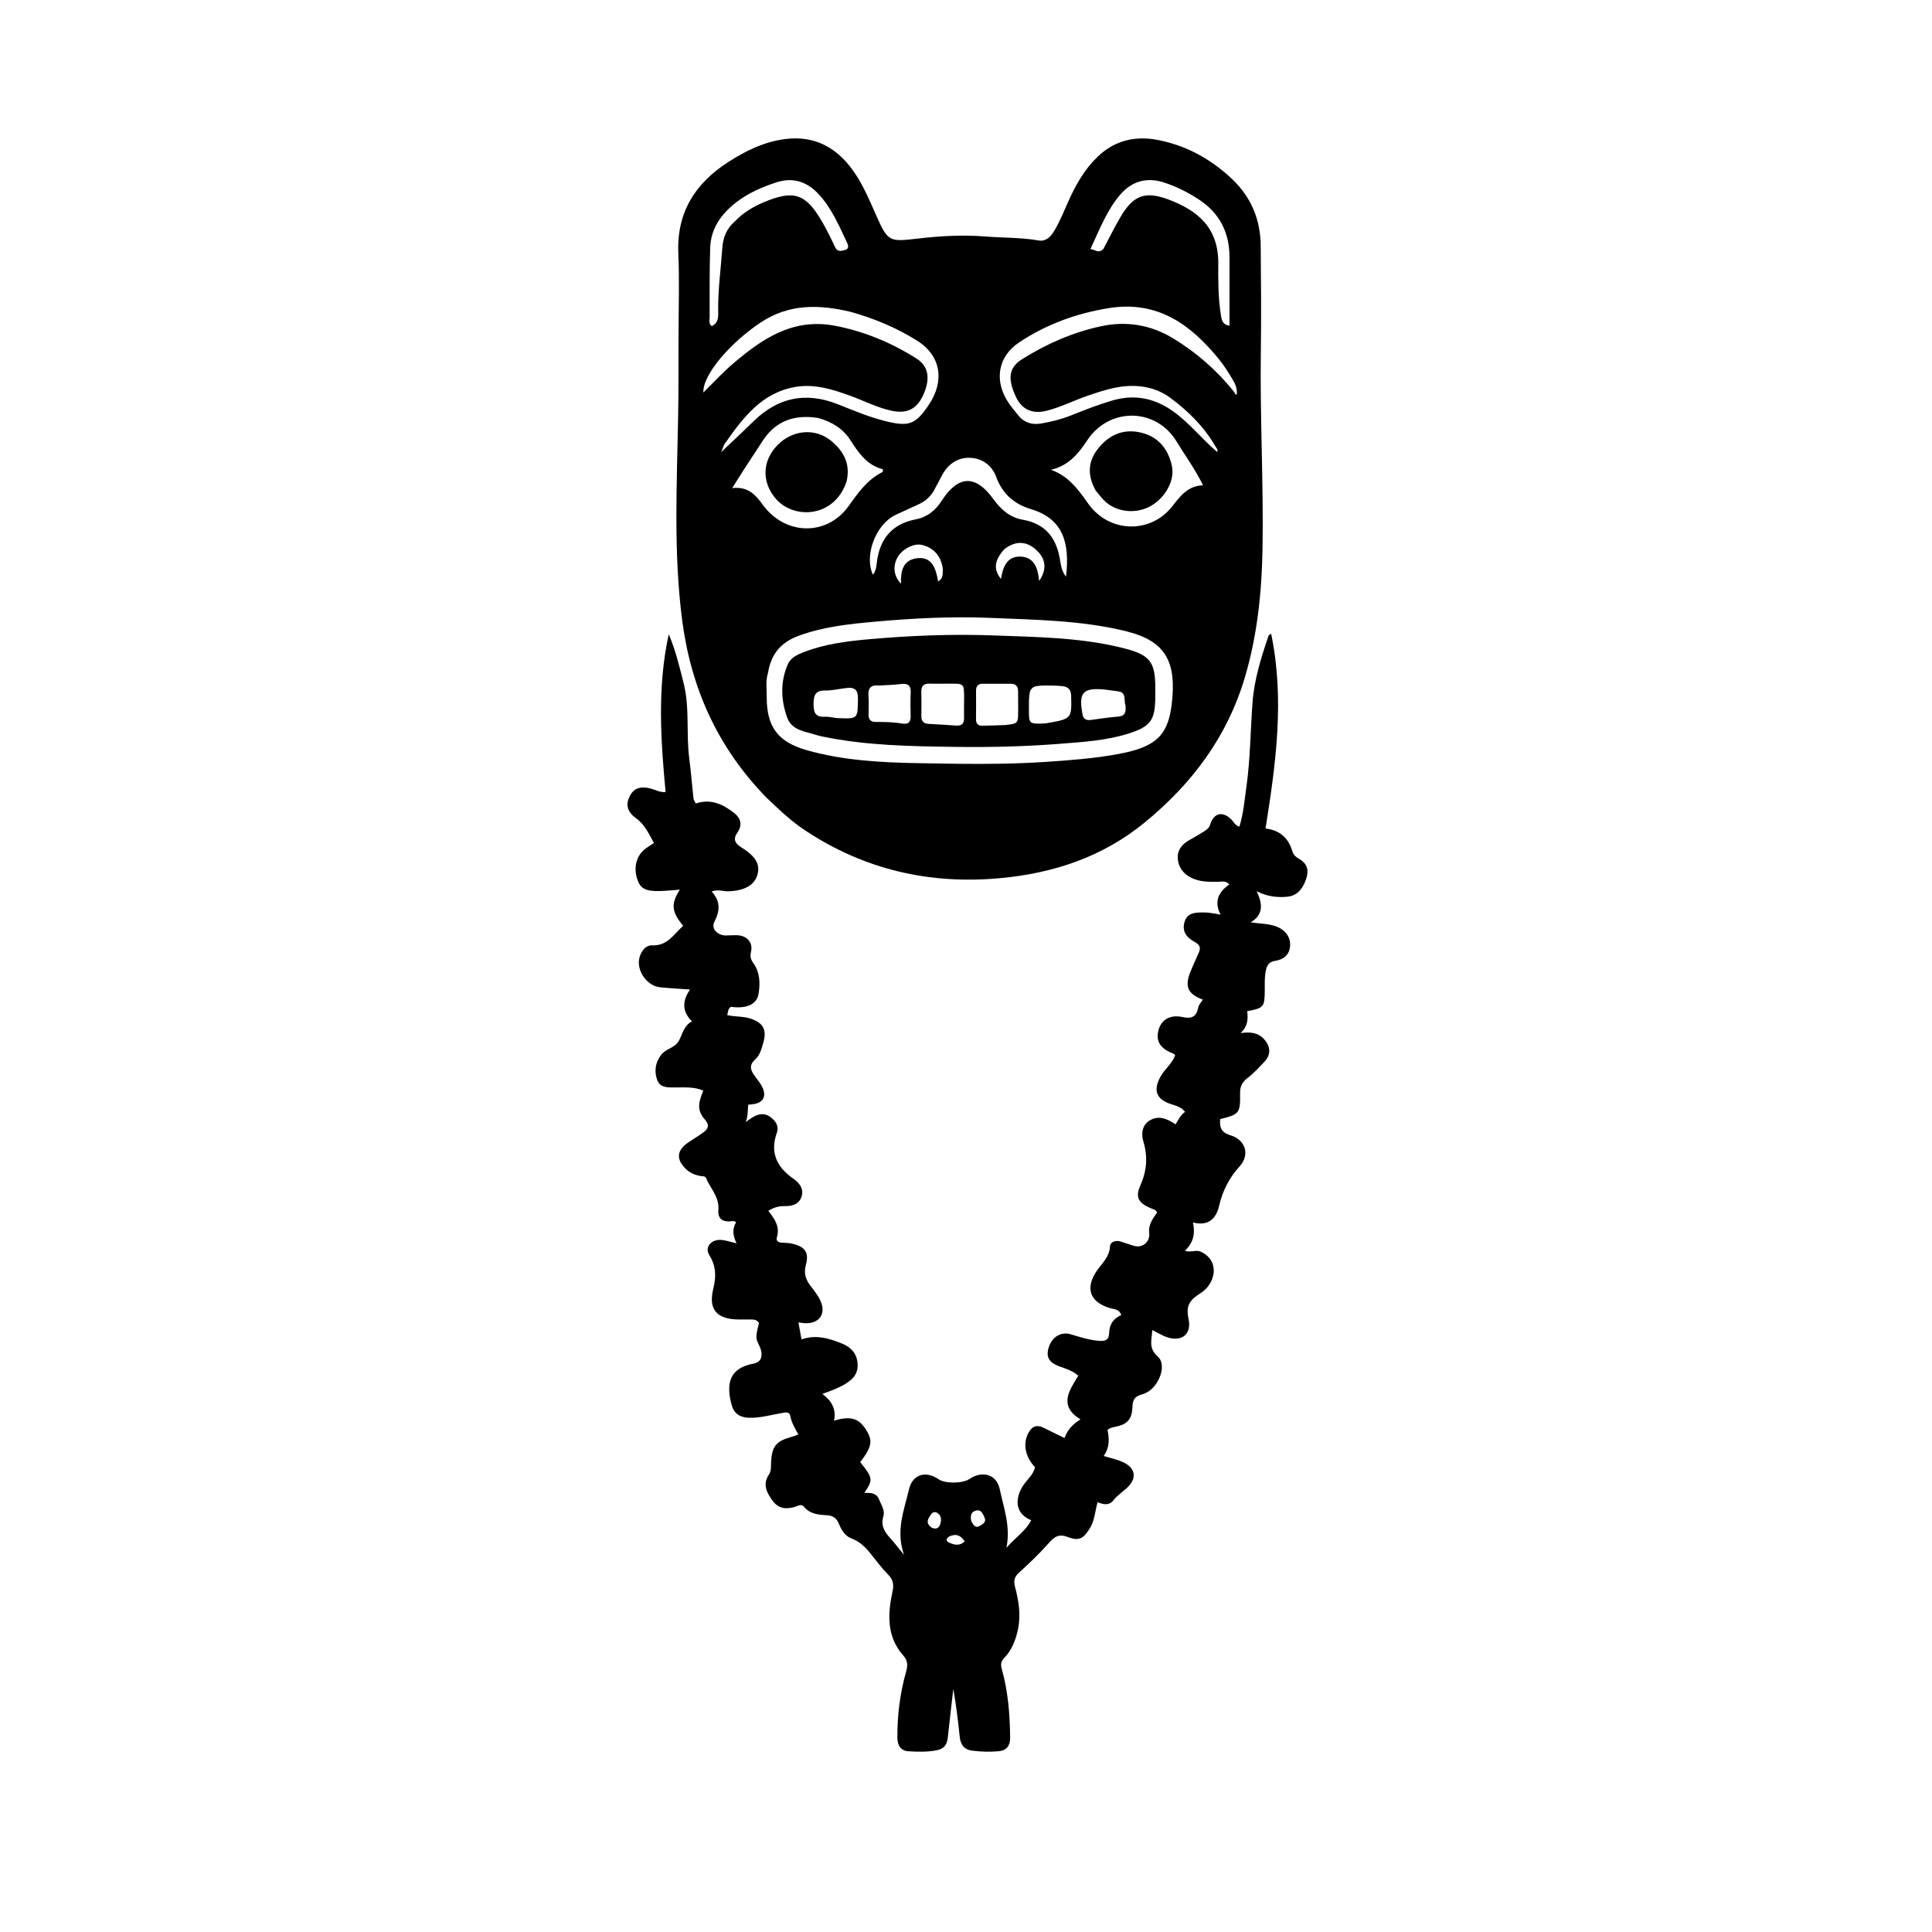
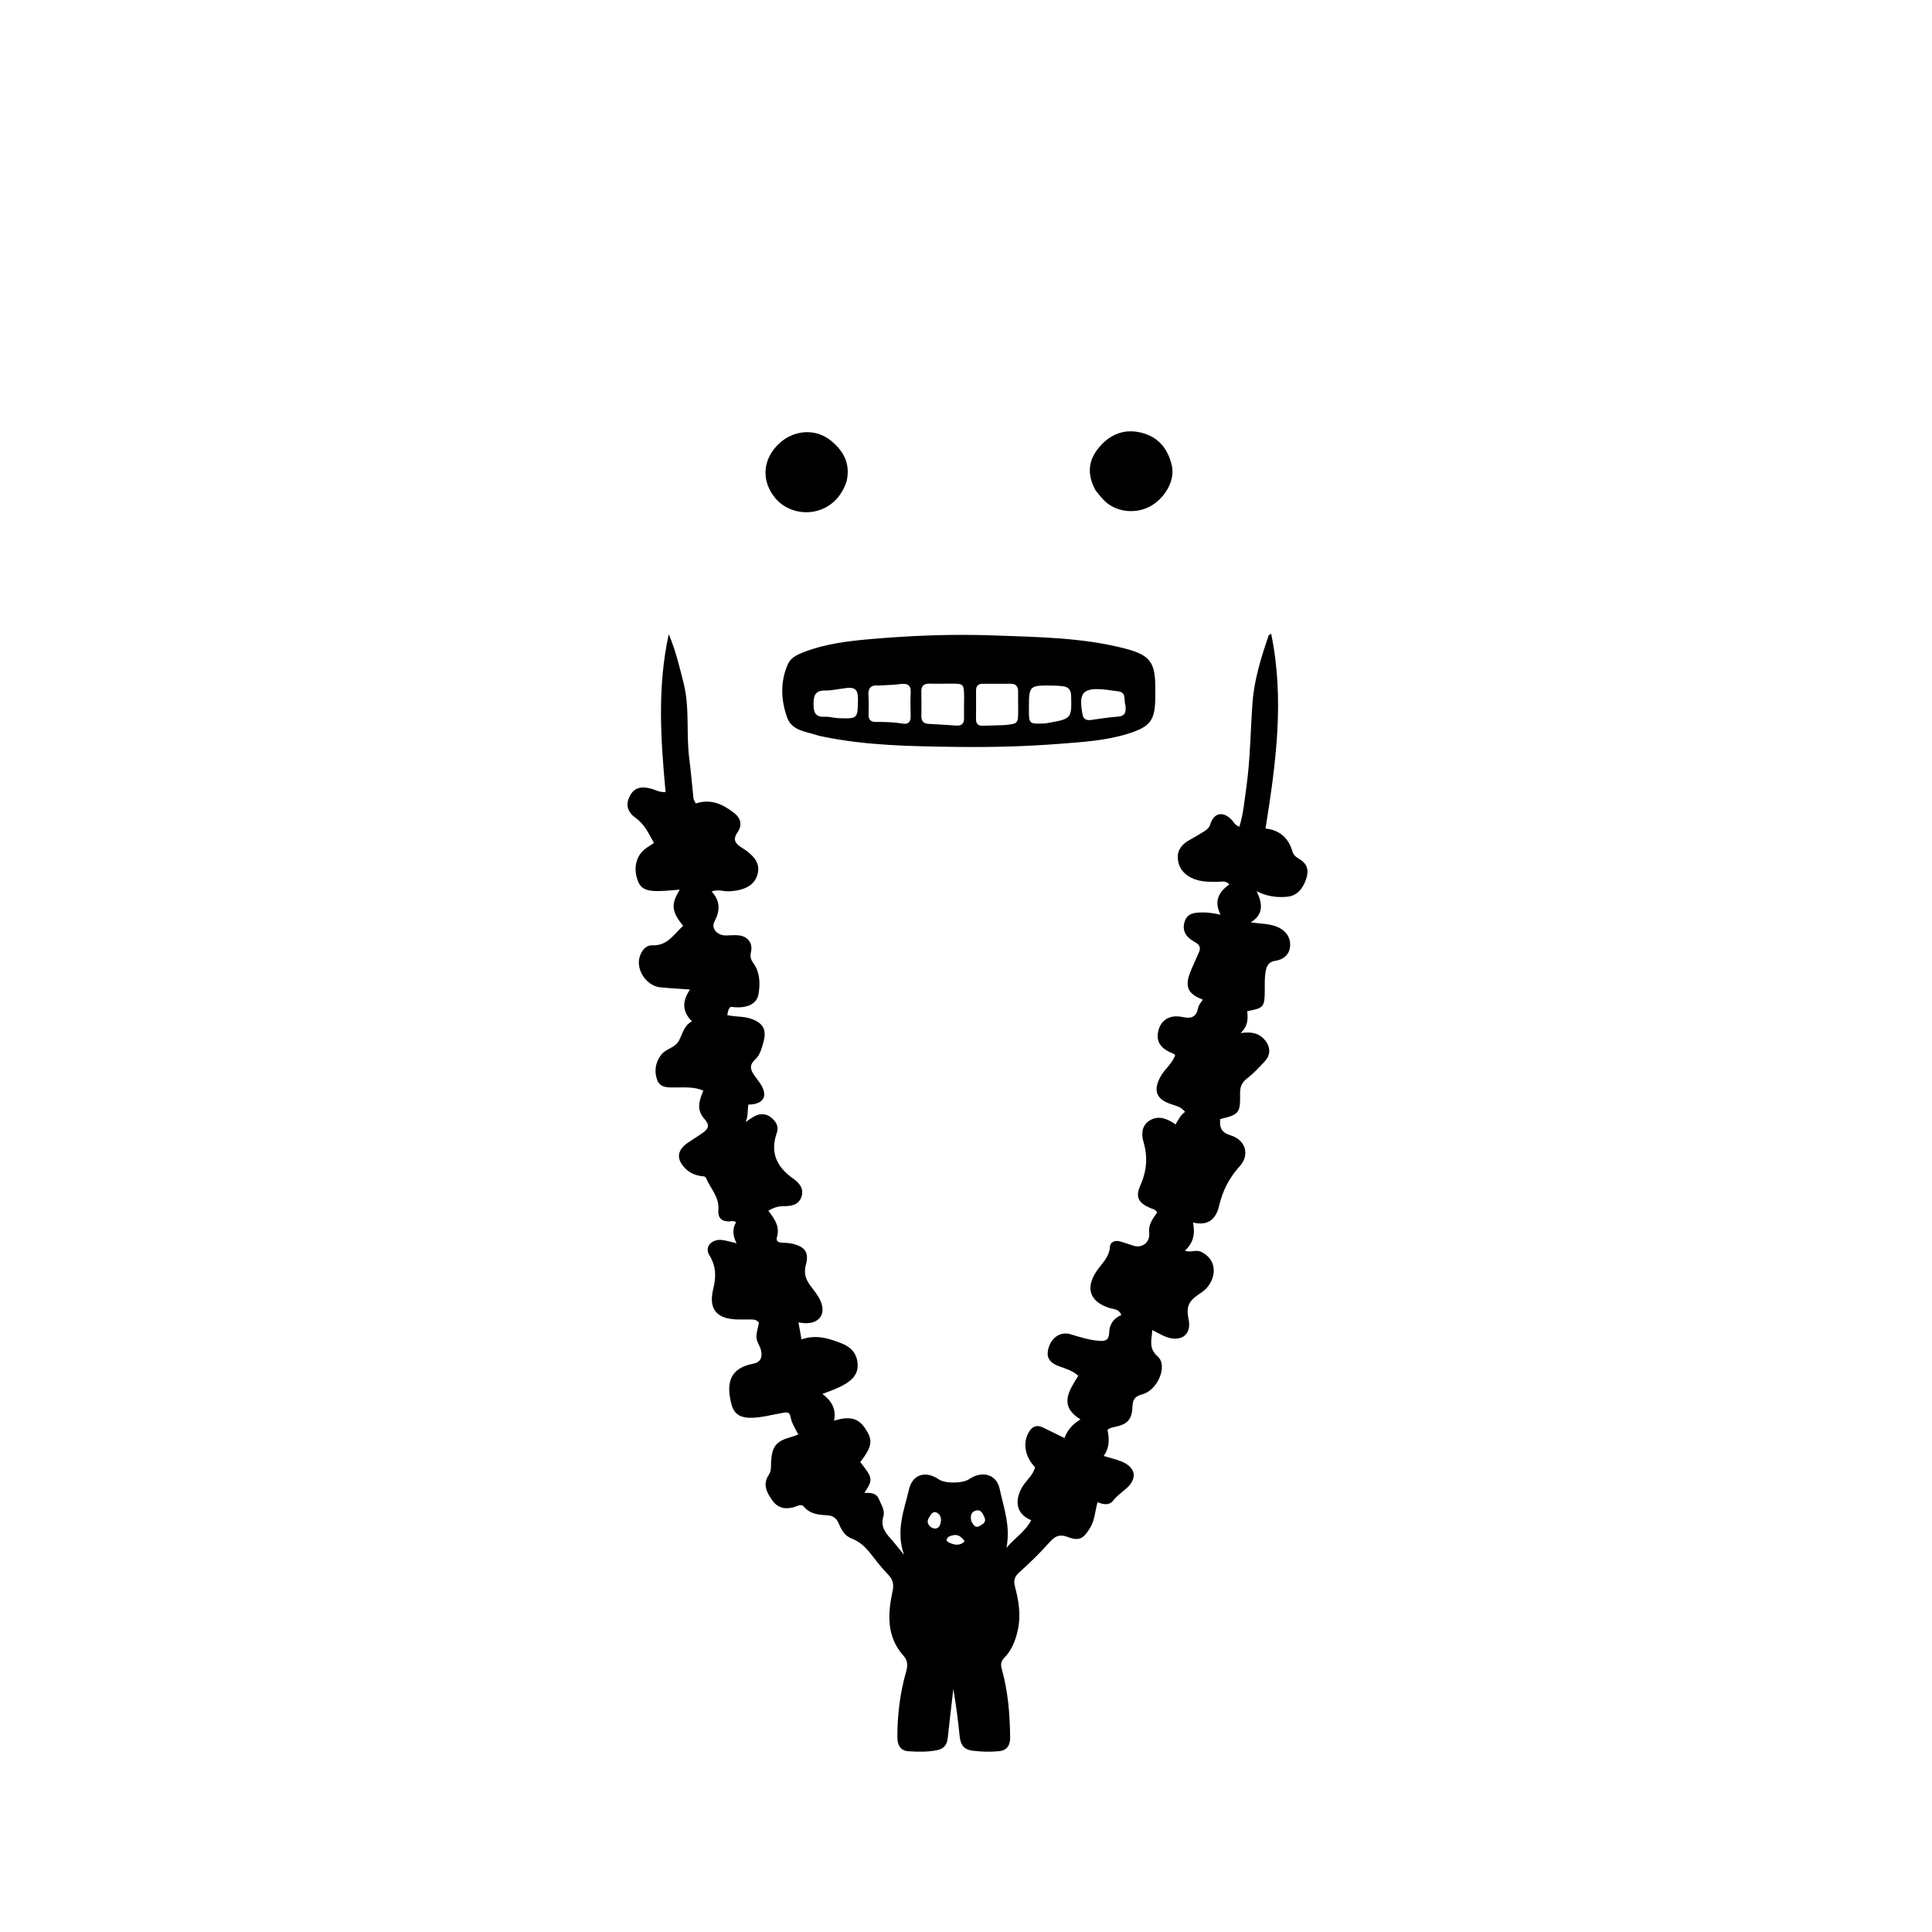
<svg xmlns="http://www.w3.org/2000/svg" version="1.1" id="Layer_1" x="0px" y="0px" width="100%" viewBox="0 0 1024 1024" enable-background="new 0 0 1024 1024" xml:space="preserve">
-   <path fill="#000000" opacity="1" stroke="none" d=" M406.25,422.749   C380.415,396.312 366.242,364.782 361.551,328.638   C356.878,292.631 358.805,256.539 359.429,220.448   C359.679,205.958 359.608,191.462 359.64,176.969   C359.671,162.808 360.165,148.623 359.527,134.491   C358.544,112.702 368.357,97.218 386.04,85.846   C395.354,79.856 405.217,75.06 416.347,73.679   C431.793,71.764 443.492,78.192 452.259,90.567   C457.393,97.814 460.771,105.985 464.356,114.055   C470.773,128.503 471.377,128.175 486.926,126.396   C498.432,125.079 510.098,124.393 521.79,125.315   C531.387,126.072 541.043,125.825 550.606,127.466   C554.198,128.083 556.776,125.654 558.638,122.571   C561.839,117.272 564.067,111.52 566.616,105.918   C570.433,97.527 574.961,89.618 581.674,83.147   C590.68,74.465 601.596,71.874 613.508,74.151   C628.572,77.031 641.606,84.164 652.805,94.685   C663.092,104.35 668.08,116.31 668.205,130.274   C668.373,149.099 668.528,167.929 668.267,186.751   C667.787,221.404 669.737,256.034 669.166,290.678   C668.784,313.823 666.415,336.762 659.789,359.09   C650.469,390.493 631.856,415.339 606.718,435.929   C584.35,454.25 558.44,462.799 530.198,465.432   C492.805,468.917 458.133,460.967 426.672,440.096   C419.282,435.194 412.87,429.115 406.25,422.749  M407.075,356.557   C405.727,360.797 406.391,365.161 406.382,369.463   C406.35,385.45 412.46,393.362 427.818,397.677   C446.878,403.032 466.512,404.123 486.077,404.476   C508.861,404.886 531.674,405.361 554.479,403.807   C567.421,402.925 580.323,401.984 593.066,399.579   C612.035,395.999 619.069,390.318 621.064,373.067   C623.586,351.262 618.184,340.104 597.837,334.831   C597.195,334.664 596.556,334.481 595.91,334.327   C572.616,328.776 548.784,328.502 525.069,327.498   C504.604,326.631 484.113,327.666 463.721,329.504   C450.019,330.74 436.275,332.188 423.177,337.029   C414.288,340.314 408.732,346.237 407.075,356.557  M451.186,165.37   C434.539,161.386 418.539,160.754 403.237,170.89   C387.064,181.604 372.322,198.744 372.808,208.018   C377.853,203.067 382.693,197.771 388.092,193.125   C403.669,179.721 420.107,168.406 442.442,172.638   C458.024,175.59 472.399,181.593 485.695,189.988   C492.5,194.286 493.211,201.268 489.036,209.962   C485.659,216.993 480.46,219.373 472.679,217.733   C465.117,216.14 458.303,212.569 451.131,209.947   C441.732,206.51 432.1,203.395 421.988,205.015   C403.849,207.922 393.785,221.4 384.144,235.188   C383.495,236.116 383.215,237.302 382.233,239.617   C388.606,233.566 393.993,228.612 399.2,223.474   C412.175,210.671 426.94,207.508 444.04,214.247   C452.222,217.472 460.338,220.965 468.931,223.113   C481.583,226.276 485.193,225.263 492.458,214.292   C500.565,202.051 498.972,188.672 486.124,180.588   C475.483,173.892 464.038,169.029 451.186,165.37  M654.145,207.796   C654.296,208.094 654.401,208.429 654.61,208.678   C654.804,208.907 655.108,209.044 655.473,209.298   C655.933,206.236 654.792,203.602 653.364,201.218   C651.144,197.513 648.831,193.811 646.119,190.463   C631.126,171.95 613.461,159.181 587.802,163.294   C570.615,166.048 554.589,171.865 540.164,181.48   C528.767,189.076 526.812,201.881 534.48,213.385   C536.046,215.733 537.908,217.886 539.666,220.104   C542.779,224.031 547.007,225.282 551.72,224.478   C557.119,223.556 562.442,222.258 567.578,220.208   C574.683,217.372 581.8,214.58 589.159,212.383   C600.846,208.893 611.377,210.773 621.356,217.712   C630.292,223.926 636.878,232.614 645.176,239.602   C645.623,238.189 644.632,237.326 644.098,236.408   C638.042,226.005 629.639,217.733 620.035,210.683   C616.428,208.035 612.261,206.24 607.773,205.304   C596.66,202.989 586.376,206.313 576.143,209.873   C568.921,212.386 562.057,215.877 554.591,217.747   C547.079,219.629 541.413,216.979 538.284,210.008   C533.965,200.389 534.717,194.77 541.854,190.299   C554.765,182.209 568.635,176.137 583.578,172.92   C596.986,170.034 609.831,172.131 621.565,179.21   C633.918,186.663 644.738,196.017 654.145,207.796  M433.655,221.546   C421.386,219.589 411.262,222.841 404.236,233.643   C400.88,238.802 397.49,243.94 394.144,249.105   C392.293,251.963 390.499,254.858 388.069,258.702   C396.618,257.714 400.504,262.36 404.432,267.711   C416.273,283.84 438.344,284.294 449.85,268.142   C454.955,260.974 459.777,254.126 467.821,250.152   C467.963,250.082 467.879,249.555 467.936,248.725   C459.687,246.641 455.18,240.277 450.797,233.392   C447.057,227.517 441.343,223.64 433.655,221.546  M623.18,233.312   C611.921,215.895 587.688,216.042 576.25,233.38   C571.332,240.835 566.211,246.808 557.059,249.009   C566.334,252.305 571.473,259.408 576.731,266.878   C587.71,282.474 609.702,283.176 621.302,268.389   C625.607,262.9 629.466,257.545 637.622,257.2   C633.38,248.482 628.095,241.424 623.18,233.312  M494.869,260.236   C493.014,263.325 490.417,265.617 487.185,267.149   C482.982,269.141 478.703,270.973 474.513,272.99   C464.137,277.983 457.89,294.575 462.679,304.59   C464.153,302.786 464.443,300.686 464.68,298.561   C466.091,285.876 472.549,277.727 485.457,275.239   C491.503,274.073 495.766,270.589 499.156,265.361   C508.013,251.703 517.125,251.506 526.617,264.673   C530.595,270.192 535.387,274.292 542.145,275.479   C553.455,277.465 559.423,284.32 561.581,295.324   C562.249,298.733 562.432,302.509 565.012,305.647   C567.115,287.596 563.469,274.938 546.343,269.821   C537.664,267.227 531.311,261.776 528.047,252.87   C525.729,246.543 520.494,242.812 513.922,242.643   C507.332,242.474 502.31,246.188 499.176,252.12   C497.859,254.613 496.587,257.13 494.869,260.236  M584.773,132.001   C587.748,126.422 590.561,120.75 593.73,115.284   C600.54,103.537 606.822,101.042 619.436,105.786   C634.969,111.629 645.842,120.819 645.717,139.666   C645.657,148.69 645.643,157.951 647.1,167.025   C647.54,169.766 648.027,172.089 651.649,172.625   C651.649,160.293 651.637,148.318 651.653,136.344   C651.67,123.399 646.521,113.106 635.703,105.918   C630.015,102.138 623.909,99.066 617.407,96.867   C608.011,93.689 599.926,95.873 593.574,103.363   C586.512,111.692 582.729,121.854 577.95,131.986   C580.504,132.345 582.194,134.483 584.773,132.001  M389.651,117.188   C393.997,112.666 399.245,109.513 404.986,107.121   C420.812,100.527 427.088,102.595 435.723,117.507   C438.222,121.822 440.442,126.316 442.532,130.846   C443.844,133.692 445.926,133.075 447.967,132.466   C449.936,131.879 449.736,130.316 449.025,128.804   C444.771,119.764 440.864,110.463 433.998,103.011   C427.889,96.382 420.382,93.725 411.41,96.684   C403.773,99.202 396.432,102.364 390.075,107.342   C382.316,113.417 376.766,121.061 376.425,131.26   C376.013,143.576 376.142,155.911 376.121,168.237   C376.119,169.756 375.468,171.577 377.269,172.827   C380.393,171.365 380.736,168.693 380.668,165.717   C380.406,154.217 382.046,142.829 382.845,131.393   C383.21,126.172 384.908,121.274 389.651,117.188  M499.72,301.596   C498.888,294.775 494.768,290.102 488.411,288.773   C484.141,287.88 477.948,291.186 475.586,295.621   C473.094,300.297 473.749,305.46 477.566,309.377   C477.291,303.09 478.41,297.226 485.275,295.997   C493.96,294.442 496.025,301.264 497.222,308.166   C500.108,306.465 499.55,304.303 499.72,301.596  M532.461,290.94   C527.027,296.881 526.361,301.656 530.556,306.871   C531.495,300.509 533.77,294.741 540.911,295.001   C548.133,295.264 550.192,301.206 550.761,307.927   C554.776,302.033 554.466,296.782 549.973,292.196   C546.27,288.416 540.313,285.062 532.461,290.94  z" />
  <path fill="#000000" opacity="1" stroke="none" d=" M635.664,504.262   C636.709,501.065 634.551,500.02 632.709,498.959   C628.647,496.62 626.424,493.369 627.835,488.633   C629.287,483.759 633.411,483.66 637.572,483.605   C640.428,483.567 643.182,484.071 646.932,484.796   C643.275,477.751 645.897,472.702 651.581,468.763   C649.553,466.507 647.44,467.397 645.625,467.396   C640.778,467.394 635.948,467.499 631.45,465.274   C627.044,463.095 624.421,459.479 624.237,454.654   C624.07,450.263 626.733,447.261 630.518,445.189   C633.147,443.75 635.724,442.209 638.259,440.61   C639.649,439.734 640.892,438.768 641.453,436.97   C643.36,430.863 647.956,429.792 652.538,434.222   C653.821,435.463 654.465,437.368 656.881,438.181   C659.048,431.346 659.591,424.29 660.577,417.368   C662.712,402.371 662.742,387.202 663.881,372.132   C664.792,360.077 668.476,348.369 672.389,336.872   C672.51,336.516 673.125,336.329 673.738,335.905   C680.935,370.594 676.247,404.765 670.755,439.119   C678.551,440.04 682.95,444.345 684.964,451.149   C685.552,453.138 686.896,454.276 688.447,455.163   C692.98,457.754 693.899,461.256 692.205,466.114   C690.314,471.538 687.157,474.824 682.231,475.29   C676.843,475.799 671.611,475.167 666.063,472.37   C669.206,478.992 669.822,484.704 662.878,488.883   C667.499,489.552 671.831,489.477 675.937,490.875   C681.006,492.601 684.076,496.433 683.792,501.212   C683.499,506.151 680.267,508.6 675.726,509.305   C671.825,509.91 671.111,512.87 670.674,515.804   C670.236,518.744 670.367,521.778 670.354,524.771   C670.315,533.713 669.821,534.349 661.034,535.94   C661.512,539.86 661.532,543.811 657.54,547.542   C662.889,546.808 666.932,547.339 670.093,550.9   C673.401,554.625 673.727,558.863 670.365,562.513   C667.435,565.694 664.448,568.915 661.035,571.53   C658.182,573.716 657.212,576.069 657.269,579.557   C657.442,590.019 656.797,590.699 646.758,593.126   C646.229,597.464 647.315,600.279 652.208,601.741   C660.164,604.117 662.623,612.032 657.029,618.194   C651.448,624.34 648.007,631.138 646.153,639.121   C644.567,645.951 640.43,650.004 632.295,647.947   C633.603,653.961 632.456,658.755 628.046,662.902   C631.384,664.049 633.814,662.183 636.492,663.45   C647.023,668.435 643.936,680.384 636.837,685.026   C630.903,688.906 628.317,691.423 629.964,699.128   C631.857,707.985 625.221,711.886 616.81,708.067   C614.888,707.194 613.044,706.148 610.719,704.953   C610.496,710.201 608.529,714.47 613.625,718.974   C619.088,723.802 613.629,736.843 605.493,738.997   C601.361,740.092 600.338,741.882 600.2,745.82   C599.968,752.42 597.438,754.948 591.001,756.275   C589.688,756.545 588.377,756.711 586.998,757.88   C587.972,762.398 588.22,767.128 584.984,771.703   C588.434,772.739 591.298,773.406 594.016,774.451   C602.093,777.559 603.187,783.667 596.653,789.194   C594.366,791.128 591.97,792.888 590.066,795.263   C587.778,798.117 584.779,797.422 581.749,796.189   C580.374,800.878 580.292,805.616 577.808,809.738   C574.384,815.419 572.054,816.981 566.014,814.666   C561.286,812.854 558.909,814.406 555.931,817.797   C551.107,823.289 545.773,828.367 540.351,833.286   C537.809,835.591 537.043,837.494 537.97,840.998   C539.922,848.378 541.18,855.898 539.526,863.663   C538.316,869.343 536.336,874.516 532.281,878.712   C530.575,880.477 530.267,882.123 530.949,884.54   C534.308,896.457 535.271,908.686 535.391,921.026   C535.433,925.337 533.428,927.808 529.418,928.178   C524.797,928.604 520.138,928.494 515.471,927.903   C510.729,927.303 509.084,924.58 508.641,920.258   C507.784,911.885 506.725,903.534 505.281,895.179   C504.298,903.749 503.264,912.313 502.355,920.89   C501.96,924.617 500.524,926.914 496.448,927.689   C491.453,928.639 486.476,928.518 481.521,928.206   C477.355,927.944 475.653,925.067 475.632,920.954   C475.57,909.081 477.026,897.404 480.265,885.997   C481.201,882.7 481.205,880.211 478.736,877.424   C469.815,867.356 470.492,855.412 473.071,843.414   C473.87,839.694 473.313,837.193 470.668,834.498   C467.297,831.063 464.381,827.171 461.376,823.391   C458.645,819.955 455.633,817.034 451.378,815.442   C447.877,814.133 446.03,811.004 444.666,807.732   C443.453,804.825 441.715,803.309 438.35,803.124   C433.901,802.881 429.33,802.519 426.094,798.582   C424.723,796.913 422.903,798.179 421.439,798.632   C416.679,800.102 412.567,799.67 409.436,795.357   C406.358,791.118 404.085,786.726 407.503,781.633   C408.941,779.491 408.552,777.169 408.688,774.873   C409.184,766.485 411.386,763.801 419.526,761.579   C420.629,761.279 421.689,760.824 423.142,760.309   C421.391,757.092 419.56,754.155 418.922,750.718   C418.443,748.144 416.743,748.548 414.713,748.88   C408.828,749.843 403.089,751.637 396.986,751.442   C392.114,751.286 389.009,749.186 387.774,744.619   C384.55,732.697 387.087,725.092 399.222,722.789   C403.499,721.977 404.095,718.996 403.364,715.73   C402.798,713.2 400.765,710.953 400.911,708.23   C401.042,705.785 401.807,703.374 402.256,701.128   C401.003,699.273 399.287,699.37 397.62,699.357   C395.621,699.343 393.621,699.371 391.621,699.359   C380.107,699.287 375.301,694.248 378.046,683.091   C379.694,676.395 379.499,671.001 375.902,665.151   C373.35,661.002 377.05,656.698 382.418,657.193   C384.863,657.419 387.25,658.255 390.386,658.981   C388.452,655.033 387.992,651.362 390.139,647.827   C388.783,646.745 387.442,647.404 386.214,647.391   C382.107,647.347 380.395,645.06 380.752,641.312   C381.397,634.552 376.562,630.003 374.263,624.441   C373.77,623.248 372.264,623.493 371.131,623.281   C368.302,622.754 365.729,621.694 363.6,619.655   C358.294,614.572 358.614,609.797 364.638,605.636   C367.378,603.743 370.281,602.076 372.94,600.079   C375.353,598.267 376.202,596.375 373.698,593.481   C369.675,588.832 369.71,585.372 372.763,578.056   C368.067,575.991 363.105,576.367 358.196,576.373   C354.326,576.378 349.901,576.768 348.32,572.374   C346.71,567.899 347.244,563.332 350.368,559.162   C352.946,555.722 357.82,555.486 359.927,551.448   C361.749,547.958 362.399,543.699 366.741,541.325   C361.41,536.062 361.578,530.53 365.724,524.472   C360.084,524.062 355.035,523.794 350.008,523.305   C342.719,522.597 336.957,514.138 339.031,507.171   C339.998,503.924 342.324,500.92 345.586,501.063   C353.867,501.428 357.176,495.046 362.104,490.697   C355.882,483.241 355.516,479.109 360.327,471.541   C356.579,471.804 352.977,472.208 349.369,472.279   C342.092,472.423 339.343,470.863 337.773,466.043   C335.684,459.628 337.289,453.493 342.092,449.812   C343.397,448.811 344.83,447.978 346.618,446.794   C343.898,441.975 341.762,437.025 337.076,433.648   C332.549,430.385 331.571,426.7 333.568,422.414   C335.69,417.861 339.086,416.489 344.902,417.954   C347.284,418.554 349.45,419.99 352.784,419.852   C350.141,391.865 348.357,363.945 354.45,336.155   C358.039,344.566 360.135,353.359 362.349,362.144   C365.647,375.237 363.608,388.673 365.312,401.858   C366.226,408.937 366.761,416.064 367.563,423.158   C367.667,424.074 368.35,424.924 368.791,425.859   C376.824,423.16 383.312,426.34 389.213,430.974   C392.58,433.618 393.595,437.295 390.908,441.147   C388.374,444.777 389.47,446.987 393.017,449.195   C400.82,454.052 403.074,458.372 401.351,463.949   C399.677,469.368 394.238,472.191 385.823,472.408   C383.248,472.474 380.675,471.244 377.189,472.499   C381.879,477.662 381.71,482.704 378.655,488.506   C376.743,492.136 380.25,495.798 384.614,495.809   C386.779,495.815 388.956,495.565 391.107,495.718   C396.126,496.075 399.167,499.708 398.047,504.526   C397.489,506.926 397.868,508.503 399.251,510.417   C402.804,515.334 402.974,521.087 402.06,526.733   C401.147,532.377 395.642,534.787 387.425,533.63   C385.864,534.575 385.891,536.203 385.472,538.03   C389.831,539.023 394.043,538.571 397.995,539.939   C404.588,542.219 406.526,545.838 404.565,552.646   C403.635,555.874 402.76,559.312 400.275,561.533   C396.898,564.55 397.778,567.173 399.939,570.12   C400.824,571.328 401.698,572.545 402.576,573.759   C406.484,579.164 406.618,585.271 396.633,585.47   C396.169,588.463 396.592,591.692 395.183,594.707   C396.825,593.635 398.384,592.4 400.126,591.528   C403.014,590.082 405.971,590.156 408.577,592.213   C411.212,594.293 412.973,596.882 411.718,600.45   C408.064,610.84 411.646,618.504 420.309,624.597   C423.469,626.82 426.28,629.888 424.815,634.283   C423.349,638.676 419.424,639.318 415.416,639.281   C412.479,639.255 409.872,640.127 407.245,641.752   C410.436,645.9 413.507,650.056 411.782,655.75   C411.186,657.718 412.4,658.464 414.175,658.612   C415.995,658.764 417.856,658.739 419.626,659.126   C426.639,660.661 428.944,663.691 427.111,670.5   C425.907,674.971 427.078,678.209 429.626,681.559   C431.534,684.068 433.575,686.6 434.855,689.439   C438.023,696.464 434.177,701.716 426.447,701.308   C425.48,701.257 424.521,701.067 423.194,700.894   C423.742,703.937 424.253,706.781 424.818,709.927   C432.448,707.199 439.456,709.355 446.281,712.11   C450.808,713.938 454.001,717.036 454.512,722.436   C455.036,727.984 452.146,731.074 447.844,733.639   C444.236,735.79 440.312,737.134 435.891,738.811   C440.743,742.428 443.371,746.9 442.052,753.008   C450.286,750.452 454.828,751.608 458.429,756.902   C462.814,763.348 462.386,766.474 455.957,774.956   C462.695,783.412 462.83,784.275 458.106,791.282   C461.413,791.179 464.491,791.147 465.927,794.739   C467.102,797.677 469.167,800.576 468.203,803.742   C466.702,808.672 468.885,811.987 471.897,815.316   C474.111,817.762 476.112,820.4 479.147,824.096   C474.635,811.236 479.238,800.36 481.759,789.469   C483.654,781.278 490.767,779.362 497.614,784.11   C500.93,786.409 510.251,786.321 513.713,783.956   C520.514,779.31 528.197,781.322 529.845,789.151   C531.933,799.068 535.752,808.894 533.432,820.359   C538.106,814.937 543.601,811.566 546.551,805.74   C537.138,801.915 538.413,793.384 542.162,787.574   C544.3,784.261 547.645,781.705 548.601,777.679   C543.506,772.288 542.087,765.614 544.805,760.003   C546.48,756.544 548.915,754.748 552.825,756.614   C556.547,758.391 560.236,760.237 564.204,762.182   C565.713,758.06 568.349,754.959 572.682,752.306   C560.922,745.072 566.662,737.079 571.51,729.16   C568.426,726.453 564.935,725.436 561.524,724.211   C555.849,722.173 554.221,719.107 555.918,713.943   C557.694,708.54 562.399,705.669 567.479,707.197   C572.42,708.684 577.304,710.277 582.5,710.66   C585.744,710.899 587.784,710.45 587.881,706.301   C587.977,702.167 590.123,698.695 594.31,697.028   C593.168,693.764 590.495,693.983 588.433,693.37   C577.663,690.171 575.007,682.851 581.298,673.593   C584.038,669.561 588.004,666.349 588.292,660.745   C588.42,658.276 591.112,657.197 593.801,658.003   C596.191,658.72 598.543,659.562 600.929,660.29   C605.543,661.697 609.676,658.246 609.094,653.432   C608.565,649.068 611.034,645.87 613.252,642.718   C612.671,640.973 611.15,640.923 609.996,640.43   C603.607,637.696 601.555,634.742 604.367,628.419   C607.864,620.555 608.45,613.135 606,604.969   C604.861,601.173 605.206,596.598 609.026,594.08   C613.833,590.912 618.562,592.846 623.086,595.944   C624.543,593.551 625.605,591.077 628.114,589.31   C626.138,586.742 623.402,586.106 620.798,585.263   C612.902,582.707 611.081,578.072 615.02,570.752   C617.219,566.664 621.308,563.856 622.88,559.174   C622.435,558.863 622.095,558.513 621.681,558.352   C615.065,555.78 612.633,552.041 613.931,546.39   C615.224,540.762 619.931,537.584 626.664,539.036   C631.664,540.114 634.099,538.985 635.086,534   C635.382,532.505 636.681,531.209 637.53,529.808   C629.556,526.841 627.787,522.951 630.943,515.073   C632.363,511.527 634.05,508.089 635.664,504.262  M514.879,806.455   C515.943,808.107 516.854,810.252 519.398,808.711   C521.044,807.713 522.995,806.712 521.728,804.09   C520.849,802.27 520.062,800.118 517.624,800.555   C514.863,801.049 514.03,803.143 514.879,806.455  M493.681,809.603   C495.985,810.834 497.715,809.985 498.398,807.744   C499.031,805.667 499.016,803.366 496.843,801.917   C495.469,801 494.161,801.573 493.388,802.784   C492.081,804.829 490.21,806.99 493.681,809.603  M503.107,814.362   C501.529,815.437 501.018,816.666 503.08,817.615   C505.793,818.864 508.587,819.55 511.32,816.951   C509.28,814.036 507.068,812.581 503.107,814.362  z" />
  <path fill="#000000" opacity="1" stroke="none" d=" M612.336,368.914   C612.301,381.8 609.937,385.067 598.041,388.831   C586.366,392.525 574.198,393.244 562.135,394.202   C543.544,395.679 524.872,396.125 506.237,395.865   C482.642,395.537 458.994,395.195 435.731,390.339   C434.757,390.136 433.781,389.911 432.836,389.602   C426.923,387.667 419.716,387.262 417.219,380.328   C413.869,371.022 413.489,361.39 417.563,352.082   C419.122,348.519 422.59,346.962 426.088,345.612   C437.224,341.314 448.974,339.83 460.68,338.797   C482.735,336.85 504.882,335.972 527.02,336.803   C550.25,337.675 573.593,337.866 596.325,343.759   C609.476,347.168 612.32,350.956 612.336,364.434   C612.338,365.767 612.334,367.1 612.336,368.914  M532.759,384.292   C539.627,383.534 539.635,383.534 539.645,376.447   C539.65,373.126 539.603,369.805 539.612,366.483   C539.619,363.89 538.522,362.396 535.771,362.403   C530.789,362.415 525.807,362.417 520.826,362.401   C518.277,362.393 517.302,363.748 517.32,366.163   C517.356,371.145 517.372,376.127 517.305,381.109   C517.271,383.653 518.418,384.735 520.921,384.652   C524.57,384.53 528.222,384.494 532.759,384.292  M511.005,369.635   C510.914,362.338 510.914,362.336 503.452,362.345   C499.954,362.349 496.453,362.457 492.96,362.339   C489.9,362.236 488.234,363.275 488.32,366.603   C488.433,370.931 488.404,375.264 488.342,379.593   C488.303,382.307 489.594,383.533 492.231,383.672   C497.05,383.926 501.869,384.209 506.681,384.566   C509.623,384.784 511.033,383.616 510.967,380.585   C510.895,377.256 510.988,373.924 511.005,369.635  M465.814,363.344   C461.802,362.906 459.976,364.525 460.298,368.719   C460.55,372.013 460.422,375.343 460.355,378.654   C460.302,381.322 461.415,382.661 464.163,382.646   C468.968,382.62 473.76,382.742 478.526,383.531   C481.497,384.023 482.749,382.541 482.668,379.554   C482.555,375.416 482.483,371.264 482.692,367.133   C482.908,362.85 480.743,362.115 477.115,362.579   C473.677,363.019 470.194,363.099 465.814,363.344  M554.03,383.431   C568.136,381.016 568.013,381.018 567.735,368.934   C567.657,365.557 566.256,364.055 563.193,363.688   C561.555,363.491 559.897,363.4 558.246,363.377   C545.352,363.201 545.351,363.21 545.347,375.911   C545.344,383.778 545.344,383.778 554.03,383.431  M447.781,364.779   C444.336,365.207 440.886,366.021 437.448,365.973   C432.313,365.901 431.237,368.311 431.197,372.985   C431.156,377.695 432.15,380.229 437.386,379.903   C439.654,379.762 441.963,380.559 444.263,380.639   C454.791,381.008 454.609,380.969 454.737,370.353   C454.793,365.717 453.147,363.849 447.781,364.779  M596.517,373.808   C595.476,371.176 597.351,366.969 592.485,366.401   C589.85,366.093 587.23,365.618 584.588,365.398   C574.124,364.524 571.744,367.214 573.597,377.693   C573.626,377.857 573.674,378.019 573.691,378.184   C573.959,380.888 575.503,381.944 578.117,381.609   C582.887,380.999 587.641,380.16 592.429,379.843   C596.069,379.603 597,377.801 596.517,373.808  z" />
  <path fill="#000000" opacity="1" stroke="none" d=" M448.723,255.119   C442.29,274.655 420.322,275.583 410.765,263.847   C403.659,255.121 404.047,244.15 412.116,235.893   C420.096,227.727 432.171,226.73 440.563,233.68   C447.152,239.137 450.85,245.839 448.723,255.119  z" />
  <path fill="#000000" opacity="1" stroke="none" d=" M580.728,259.99   C576.108,251.662 576.581,244.119 582.579,237.052   C588.472,230.107 595.876,227.159 604.792,229.303   C613.992,231.514 619.155,237.983 621.126,246.915   C622.798,254.488 617.748,263.685 610.032,268.13   C602.597,272.413 592.627,271.702 586.232,266.211   C584.24,264.5 582.667,262.301 580.728,259.99  z" />
</svg>